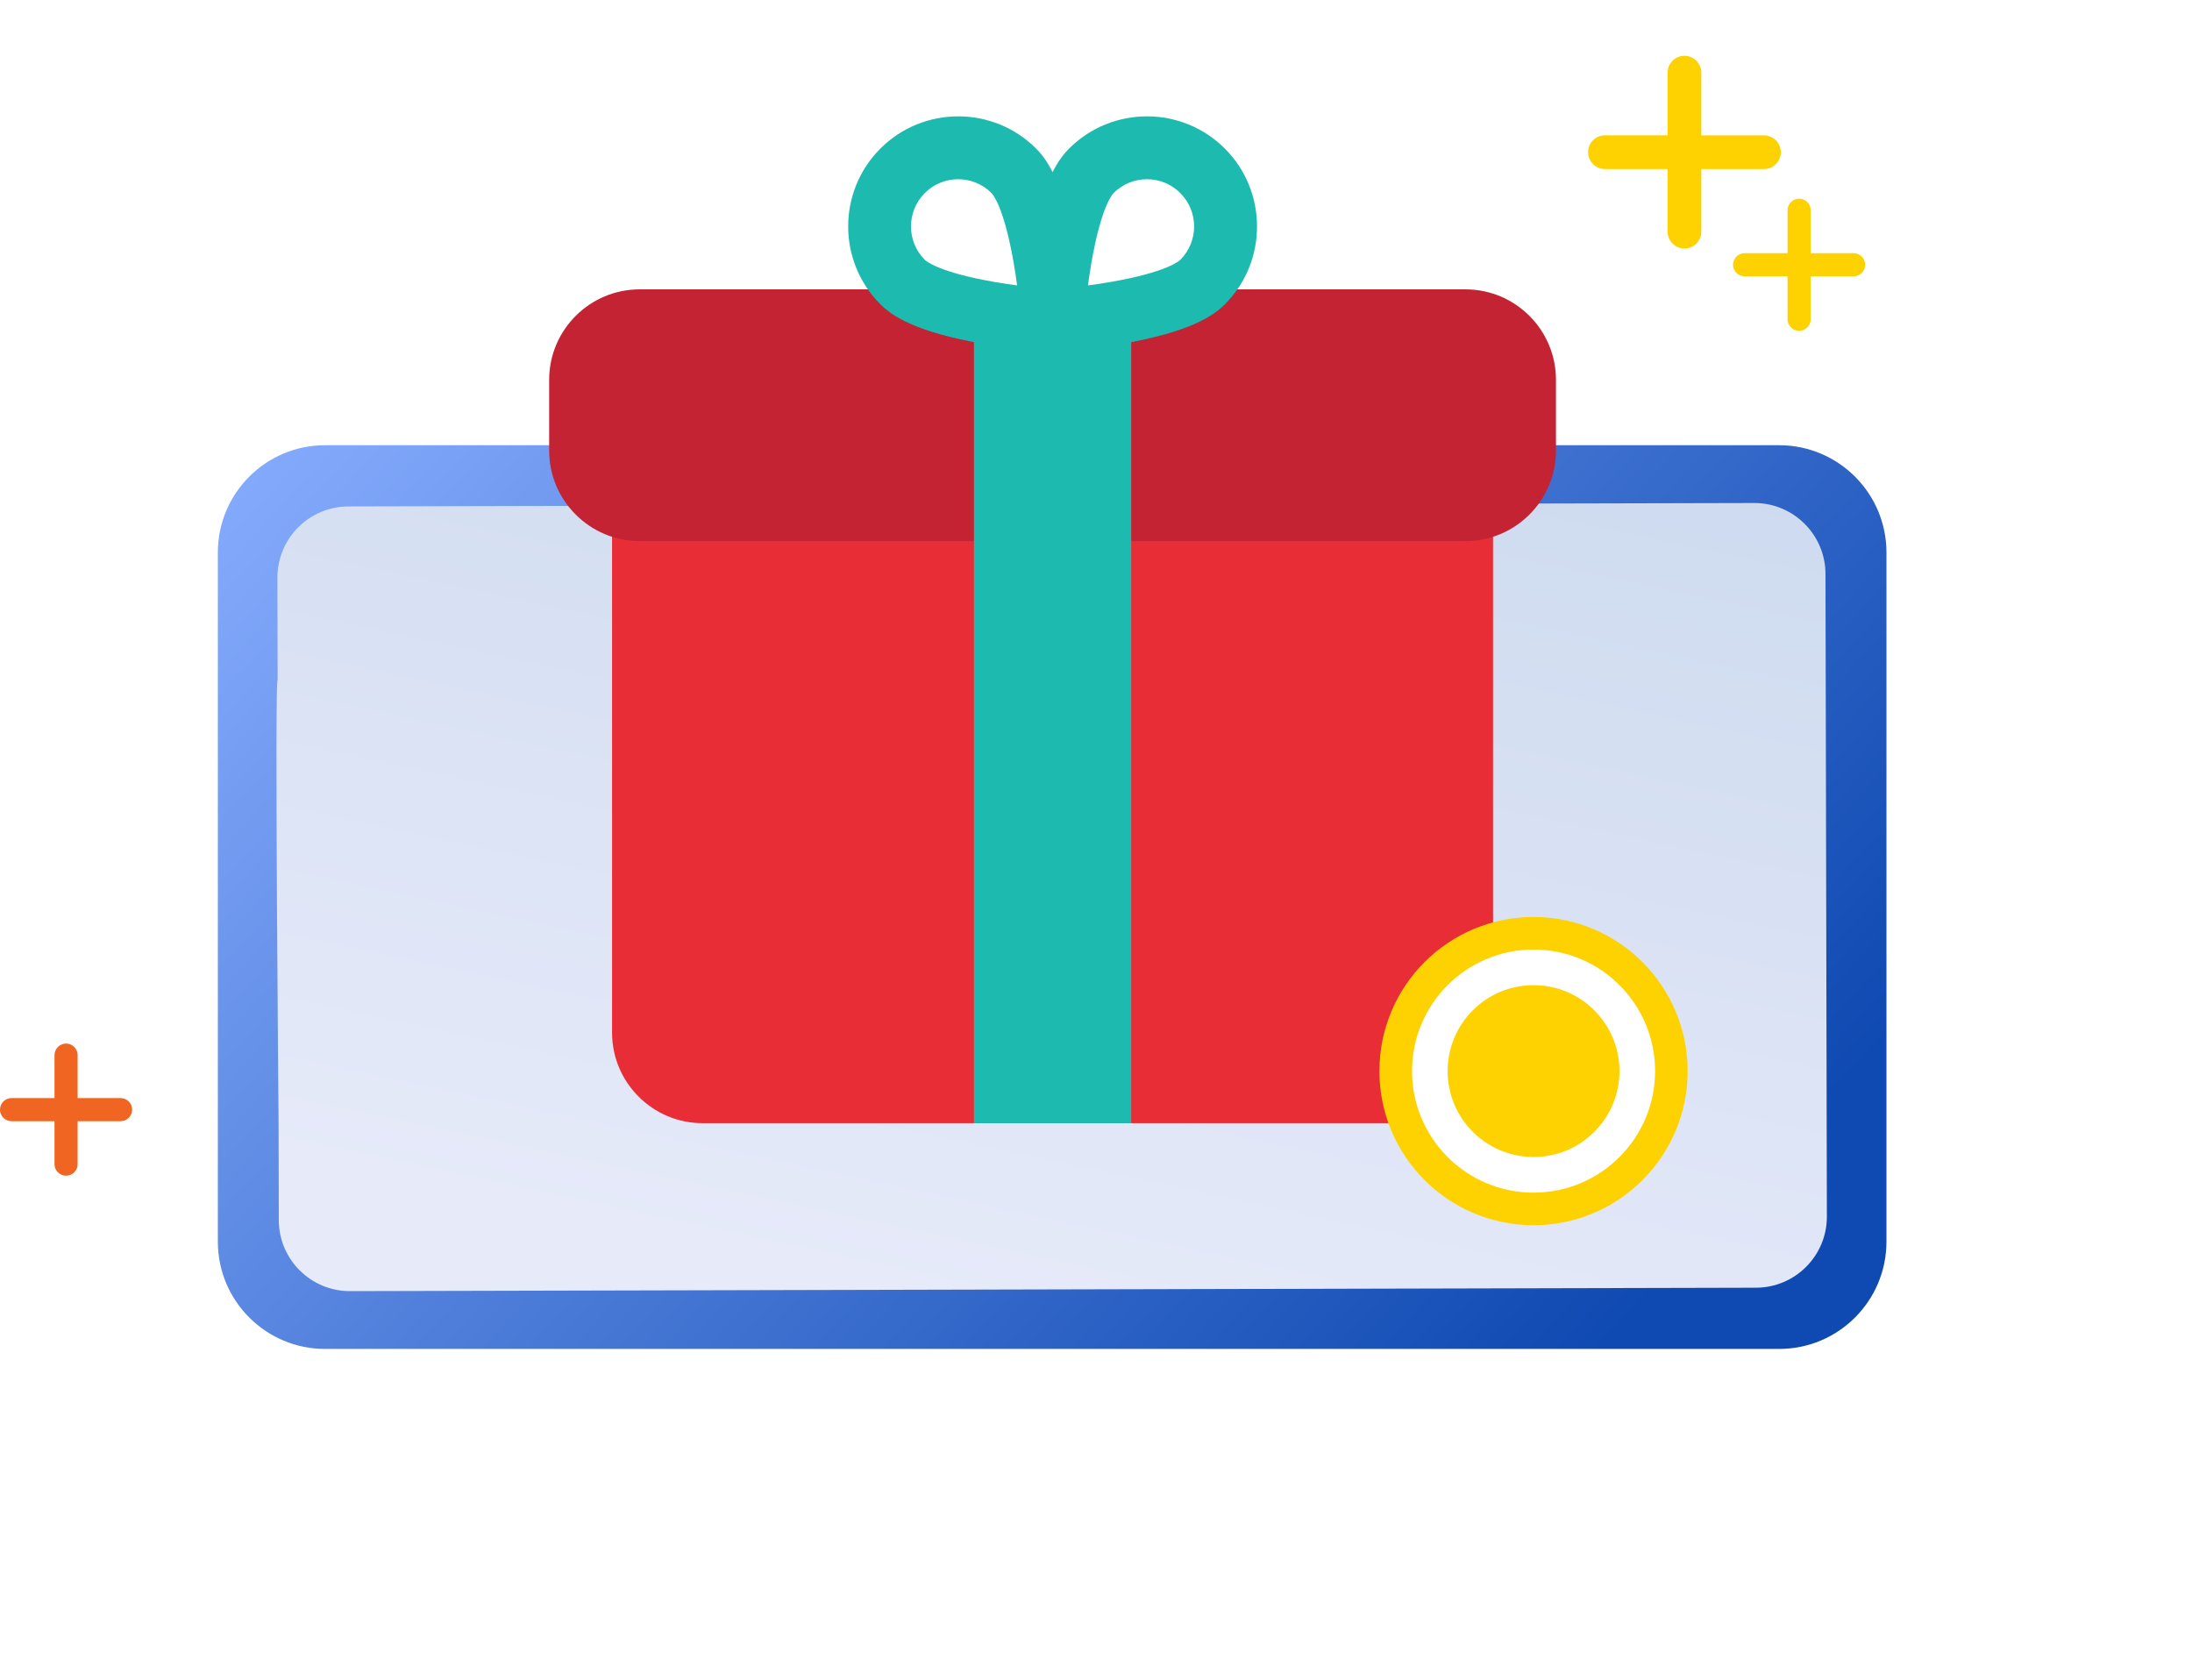
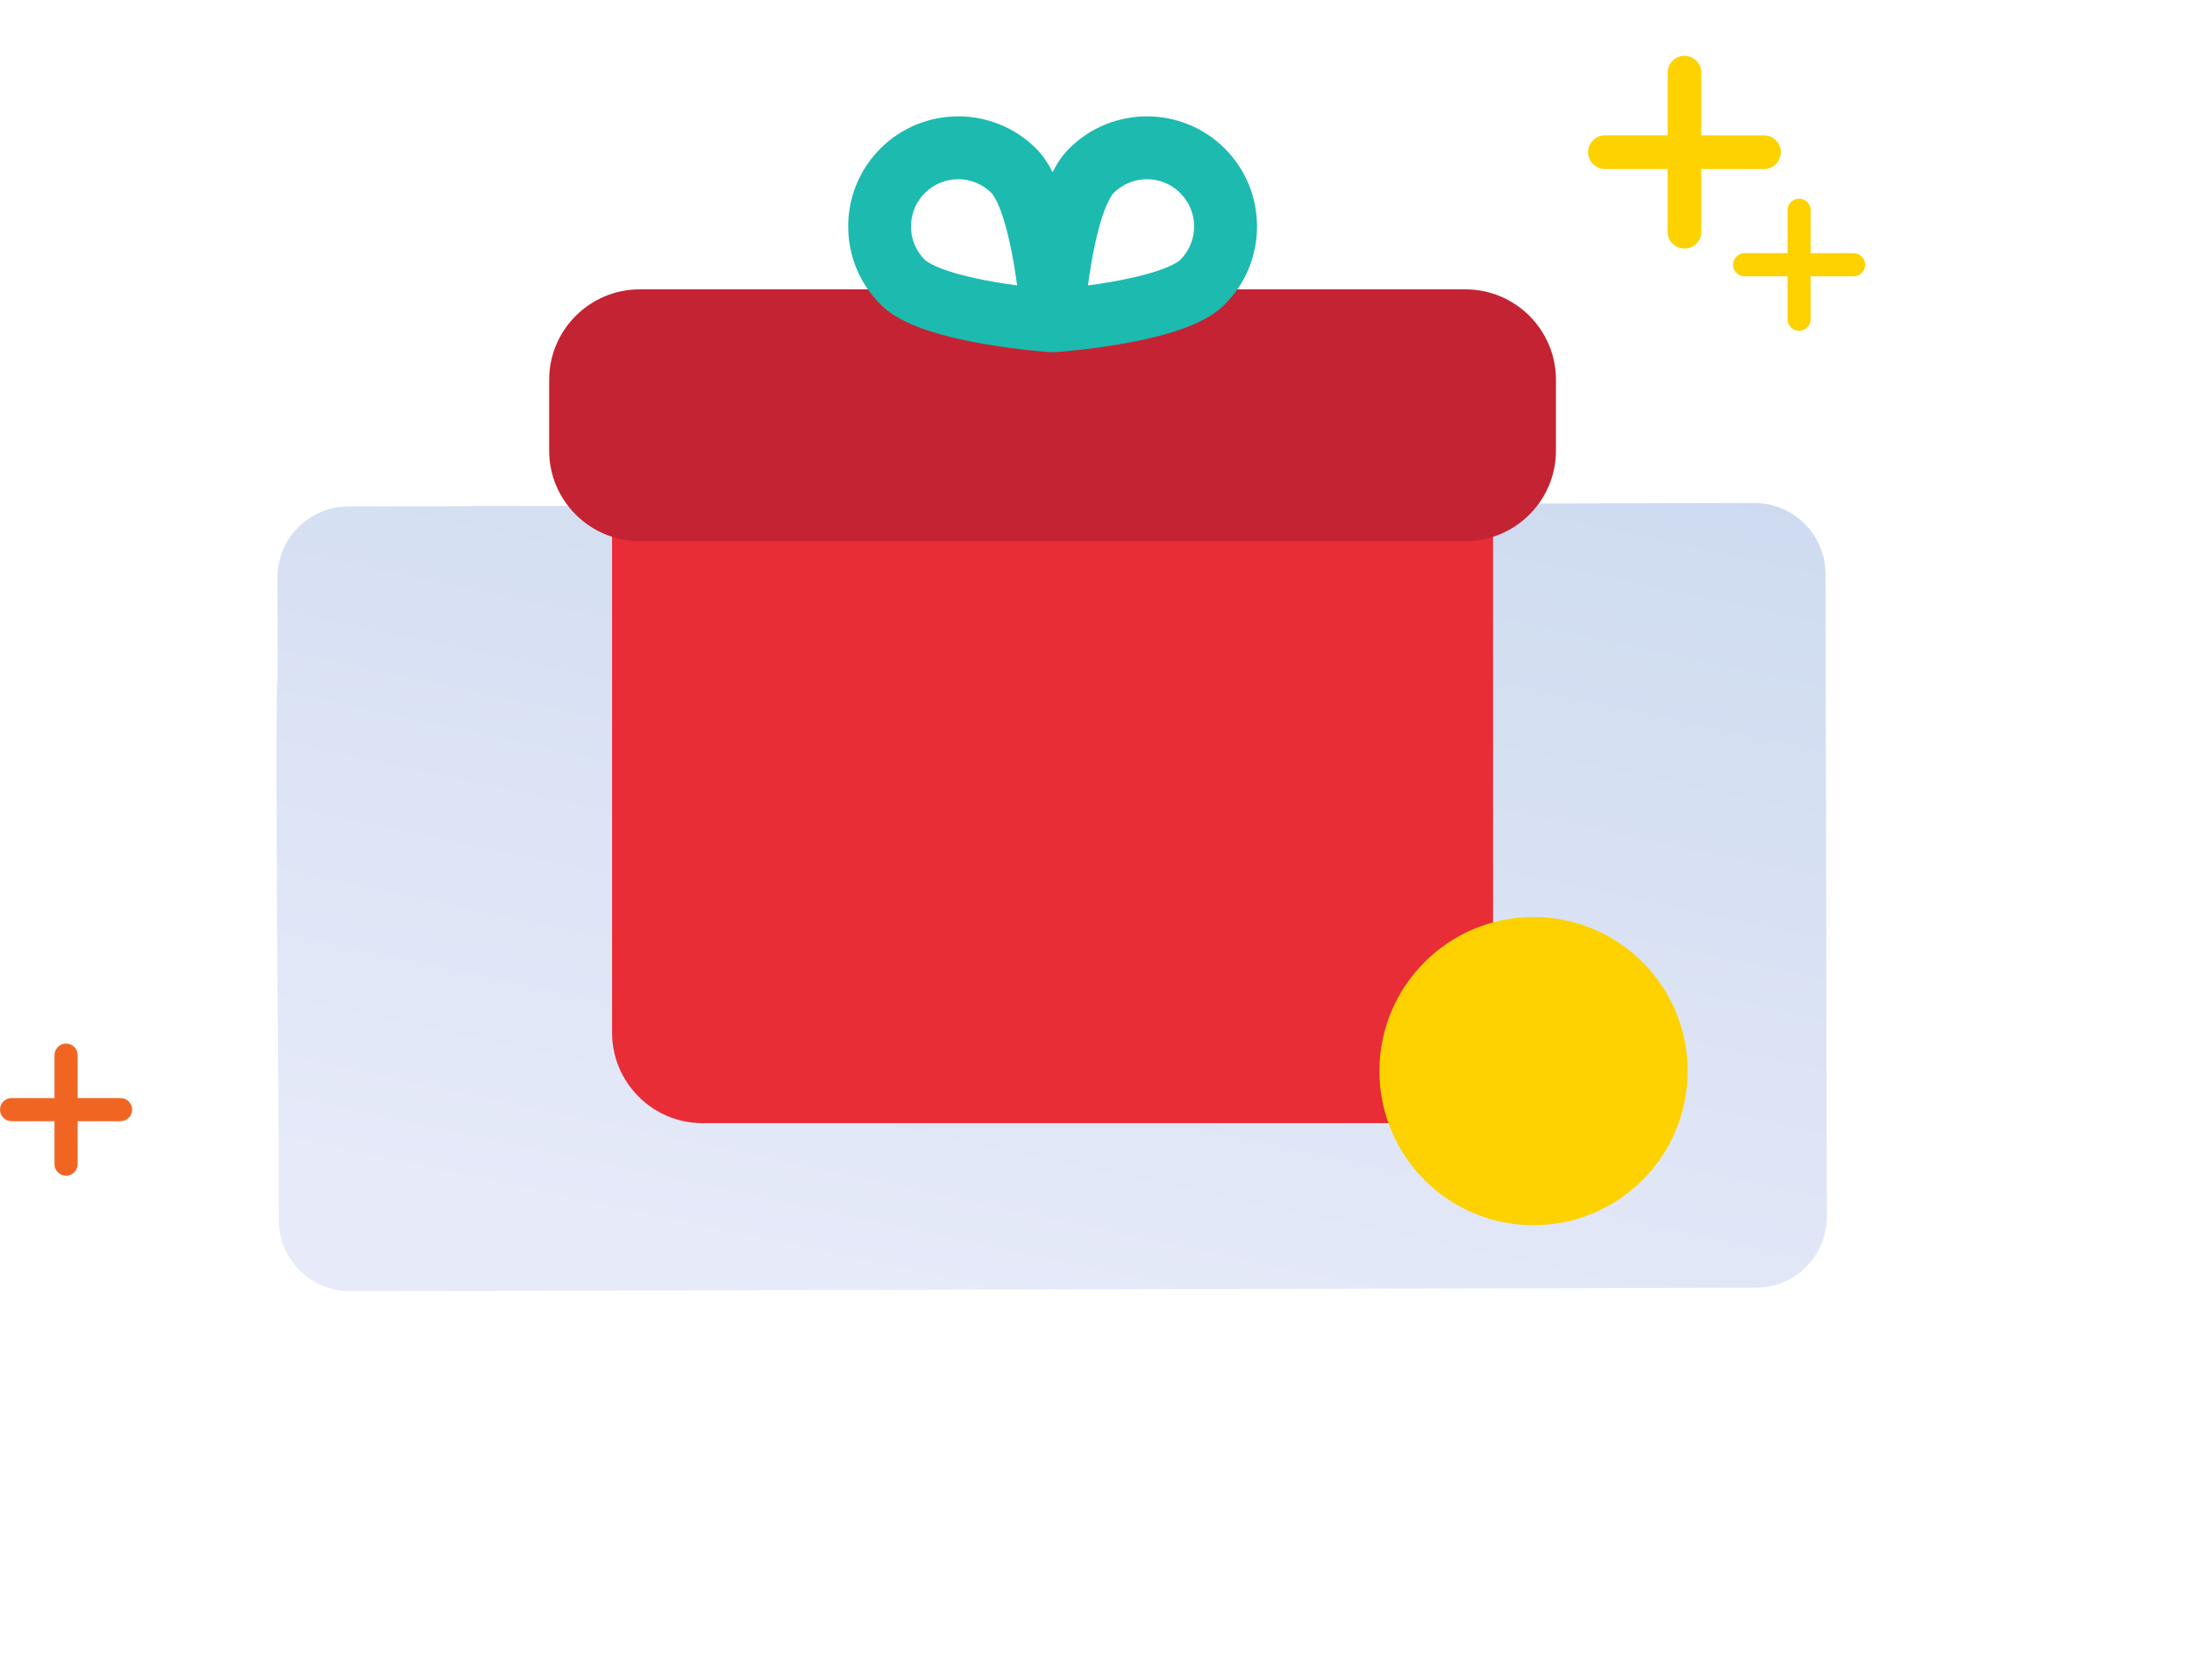
<svg xmlns="http://www.w3.org/2000/svg" width="432" height="331" viewBox="0 0 432 331" fill="none">
  <g filter="url(#filter0_d_72_2556)">
-     <path d="M397.885 303H332.18C326.75 303 322.344 298.594 322.344 293.163V227.458C322.344 222.028 326.75 217.622 332.18 217.622H397.885C403.316 217.622 407.722 222.028 407.722 227.458V293.163C407.722 298.594 403.316 303 397.885 303Z" fill="white" />
-   </g>
-   <path d="M371.783 108.882V244.698C371.783 256.37 362.322 265.84 350.641 265.84H64.074C52.402 265.84 42.933 256.379 42.933 244.698V108.882C42.933 97.209 52.394 87.74 64.074 87.74H350.65C362.313 87.748 371.783 97.209 371.783 108.882Z" fill="url(#paint0_linear_72_2556)" />
+     </g>
  <path d="M54.716 134.037L54.673 113.851C54.656 106.115 60.915 99.822 68.659 99.805L345.723 99.13C353.459 99.113 359.752 105.372 359.769 113.117L360.042 239.737C360.042 239.737 360.042 239.737 360.042 239.745C360.059 247.481 353.792 253.766 346.056 253.774L68.992 254.449C68.992 254.449 68.992 254.449 68.984 254.449C61.248 254.466 54.963 248.207 54.946 240.471L54.904 221.515C54.912 221.515 54.101 133.422 54.716 134.037Z" fill="url(#paint1_linear_72_2556)" />
  <path d="M294.251 100.428V203.516C294.251 213.344 286.25 221.345 276.422 221.345H138.454C128.626 221.345 120.625 213.344 120.625 203.516V100.428C120.625 97.004 123.4 94.229 126.824 94.229H288.043C291.475 94.229 294.251 97.004 294.251 100.428Z" fill="#E82D37" />
  <path d="M306.649 74.855V88.807C306.649 98.635 298.649 106.636 288.821 106.636H126.056C116.228 106.636 108.228 98.635 108.228 88.807V74.855C108.228 65.027 116.228 57.026 126.056 57.026H288.829C298.657 57.026 306.649 65.027 306.649 74.855Z" fill="#C42333" />
  <path d="M241.388 29.276C232.926 20.814 219.162 20.814 210.7 29.276C209.752 30.223 208.617 31.598 207.447 33.929C206.277 31.607 205.141 30.223 204.194 29.276C195.732 20.814 181.967 20.814 173.506 29.276C165.044 37.737 165.044 51.502 173.506 59.964C175.726 62.184 180.251 65.411 193.879 67.776C200.752 68.972 206.781 69.39 207.037 69.407C207.174 69.416 207.31 69.424 207.455 69.424C207.592 69.424 207.729 69.416 207.874 69.407C208.13 69.39 214.158 68.972 221.032 67.776C234.66 65.411 239.185 62.184 241.405 59.964C249.85 51.51 249.85 37.737 241.388 29.276ZM195.988 55.566C184.973 53.653 182.505 51.442 182.258 51.203C178.629 47.574 178.629 41.674 182.258 38.045C184.068 36.234 186.45 35.321 188.832 35.321C191.215 35.321 193.597 36.226 195.407 38.045C195.655 38.292 197.841 40.743 199.753 51.672C200.035 53.261 200.266 54.815 200.454 56.249C199.07 56.061 197.55 55.839 195.988 55.566ZM232.619 51.203C232.371 51.45 229.921 53.636 218.991 55.549C217.403 55.831 215.849 56.061 214.414 56.249C214.602 54.849 214.833 53.329 215.097 51.775C217.01 40.76 219.222 38.292 219.461 38.045C221.271 36.234 223.653 35.321 226.036 35.321C228.418 35.321 230.8 36.226 232.61 38.045C236.248 41.674 236.248 47.574 232.619 51.203Z" fill="#1DBAB0" />
-   <path d="M191.94 56.642H222.944V221.353H191.94V56.642Z" fill="#1DBAB0" />
  <g filter="url(#filter1_d_72_2556)">
    <path d="M341.642 20.677H329.295V8.322C329.295 6.486 327.809 5 325.973 5C324.138 5 322.652 6.486 322.652 8.322V20.669H310.305C308.469 20.669 306.983 22.154 306.983 23.99C306.983 25.826 308.469 27.312 310.305 27.312H322.652V39.658C322.652 41.494 324.138 42.98 325.973 42.98C327.809 42.98 329.295 41.494 329.295 39.658V27.32H341.642C343.478 27.32 344.963 25.834 344.963 23.999C344.963 22.163 343.478 20.677 341.642 20.677Z" fill="#FDD200" />
  </g>
  <path d="M365.311 49.896H356.849V41.435C356.849 40.179 355.825 39.155 354.569 39.155C353.314 39.155 352.29 40.179 352.29 41.435V49.896H343.828C342.573 49.896 341.548 50.921 341.548 52.176C341.548 53.431 342.573 54.456 343.828 54.456H352.29V62.918C352.29 64.173 353.314 65.198 354.569 65.198C355.825 65.198 356.849 64.173 356.849 62.918V54.456H365.311C366.566 54.456 367.591 53.431 367.591 52.176C367.591 50.921 366.566 49.896 365.311 49.896Z" fill="#FDD200" />
  <path d="M23.763 216.401H15.301V207.939C15.301 206.684 14.277 205.659 13.021 205.659C11.766 205.659 10.742 206.684 10.742 207.939V216.401H2.28C1.025 216.401 0 217.425 0 218.681C0 219.936 1.025 220.96 2.28 220.96H10.742V229.422C10.742 230.677 11.766 231.702 13.021 231.702C14.277 231.702 15.301 230.677 15.301 229.422V220.96H23.763C25.018 220.96 26.043 219.936 26.043 218.681C26.043 217.425 25.018 216.401 23.763 216.401Z" fill="#F16522" />
  <g filter="url(#filter2_d_72_2556)">
    <path d="M296.228 235.458C313.002 235.458 326.6 221.86 326.6 205.086C326.6 188.312 313.002 174.714 296.228 174.714C279.454 174.714 265.856 188.312 265.856 205.086C265.856 221.86 279.454 235.458 296.228 235.458Z" fill="#FDD200" />
-     <path d="M296.234 229.034C309.462 229.034 320.185 218.31 320.185 205.083C320.185 191.855 309.462 181.132 296.234 181.132C283.006 181.132 272.283 191.855 272.283 205.083C272.283 218.31 283.006 229.034 296.234 229.034Z" fill="white" />
-     <path d="M296.233 222.015C305.584 222.015 313.165 214.434 313.165 205.082C313.165 195.731 305.584 188.15 296.233 188.15C286.882 188.15 279.301 195.731 279.301 205.082C279.301 214.434 286.882 222.015 296.233 222.015Z" fill="#FDD200" />
  </g>
  <defs>
    <filter id="filter0_d_72_2556" x="310.344" y="209.622" width="121.378" height="121.378" filterUnits="userSpaceOnUse" color-interpolation-filters="sRGB">
      <feFlood flood-opacity="0" result="BackgroundImageFix" />
      <feColorMatrix in="SourceAlpha" type="matrix" values="0 0 0 0 0 0 0 0 0 0 0 0 0 0 0 0 0 0 127 0" result="hardAlpha" />
      <feOffset dx="6" dy="10" />
      <feGaussianBlur stdDeviation="9" />
      <feColorMatrix type="matrix" values="0 0 0 0 0.314 0 0 0 0 0.553 0 0 0 0 0.839 0 0 0 0.32 0" />
      <feBlend mode="normal" in2="BackgroundImageFix" result="effect1_dropShadow_72_2556" />
      <feBlend mode="normal" in="SourceGraphic" in2="effect1_dropShadow_72_2556" result="shape" />
    </filter>
    <filter id="filter1_d_72_2556" x="301.983" y="0" width="59.98" height="59.98" filterUnits="userSpaceOnUse" color-interpolation-filters="sRGB">
      <feFlood flood-opacity="0" result="BackgroundImageFix" />
      <feColorMatrix in="SourceAlpha" type="matrix" values="0 0 0 0 0 0 0 0 0 0 0 0 0 0 0 0 0 0 127 0" result="hardAlpha" />
      <feOffset dx="6" dy="6" />
      <feGaussianBlur stdDeviation="5.5" />
      <feColorMatrix type="matrix" values="0 0 0 0 0.314 0 0 0 0 0.553 0 0 0 0 0.839 0 0 0 0.27 0" />
      <feBlend mode="normal" in2="BackgroundImageFix" result="effect1_dropShadow_72_2556" />
      <feBlend mode="normal" in="SourceGraphic" in2="effect1_dropShadow_72_2556" result="shape" />
    </filter>
    <filter id="filter2_d_72_2556" x="260.856" y="169.714" width="82.744" height="82.744" filterUnits="userSpaceOnUse" color-interpolation-filters="sRGB">
      <feFlood flood-opacity="0" result="BackgroundImageFix" />
      <feColorMatrix in="SourceAlpha" type="matrix" values="0 0 0 0 0 0 0 0 0 0 0 0 0 0 0 0 0 0 127 0" result="hardAlpha" />
      <feOffset dx="6" dy="6" />
      <feGaussianBlur stdDeviation="5.5" />
      <feColorMatrix type="matrix" values="0 0 0 0 0.314 0 0 0 0 0.553 0 0 0 0 0.839 0 0 0 0.6 0" />
      <feBlend mode="normal" in2="BackgroundImageFix" result="effect1_dropShadow_72_2556" />
      <feBlend mode="normal" in="SourceGraphic" in2="effect1_dropShadow_72_2556" result="shape" />
    </filter>
    <linearGradient id="paint0_linear_72_2556" x1="55.417" y1="37.433" x2="310.538" y2="271.43" gradientUnits="userSpaceOnUse">
      <stop offset="0.05" stop-color="#89AEFF" />
      <stop offset="1" stop-color="#0F4AB2" />
    </linearGradient>
    <linearGradient id="paint1_linear_72_2556" x1="190.352" y1="256.522" x2="239.102" y2="27.943" gradientUnits="userSpaceOnUse">
      <stop stop-color="#E6EAF9" />
      <stop offset="1" stop-color="#C8D7ED" />
    </linearGradient>
  </defs>
</svg>